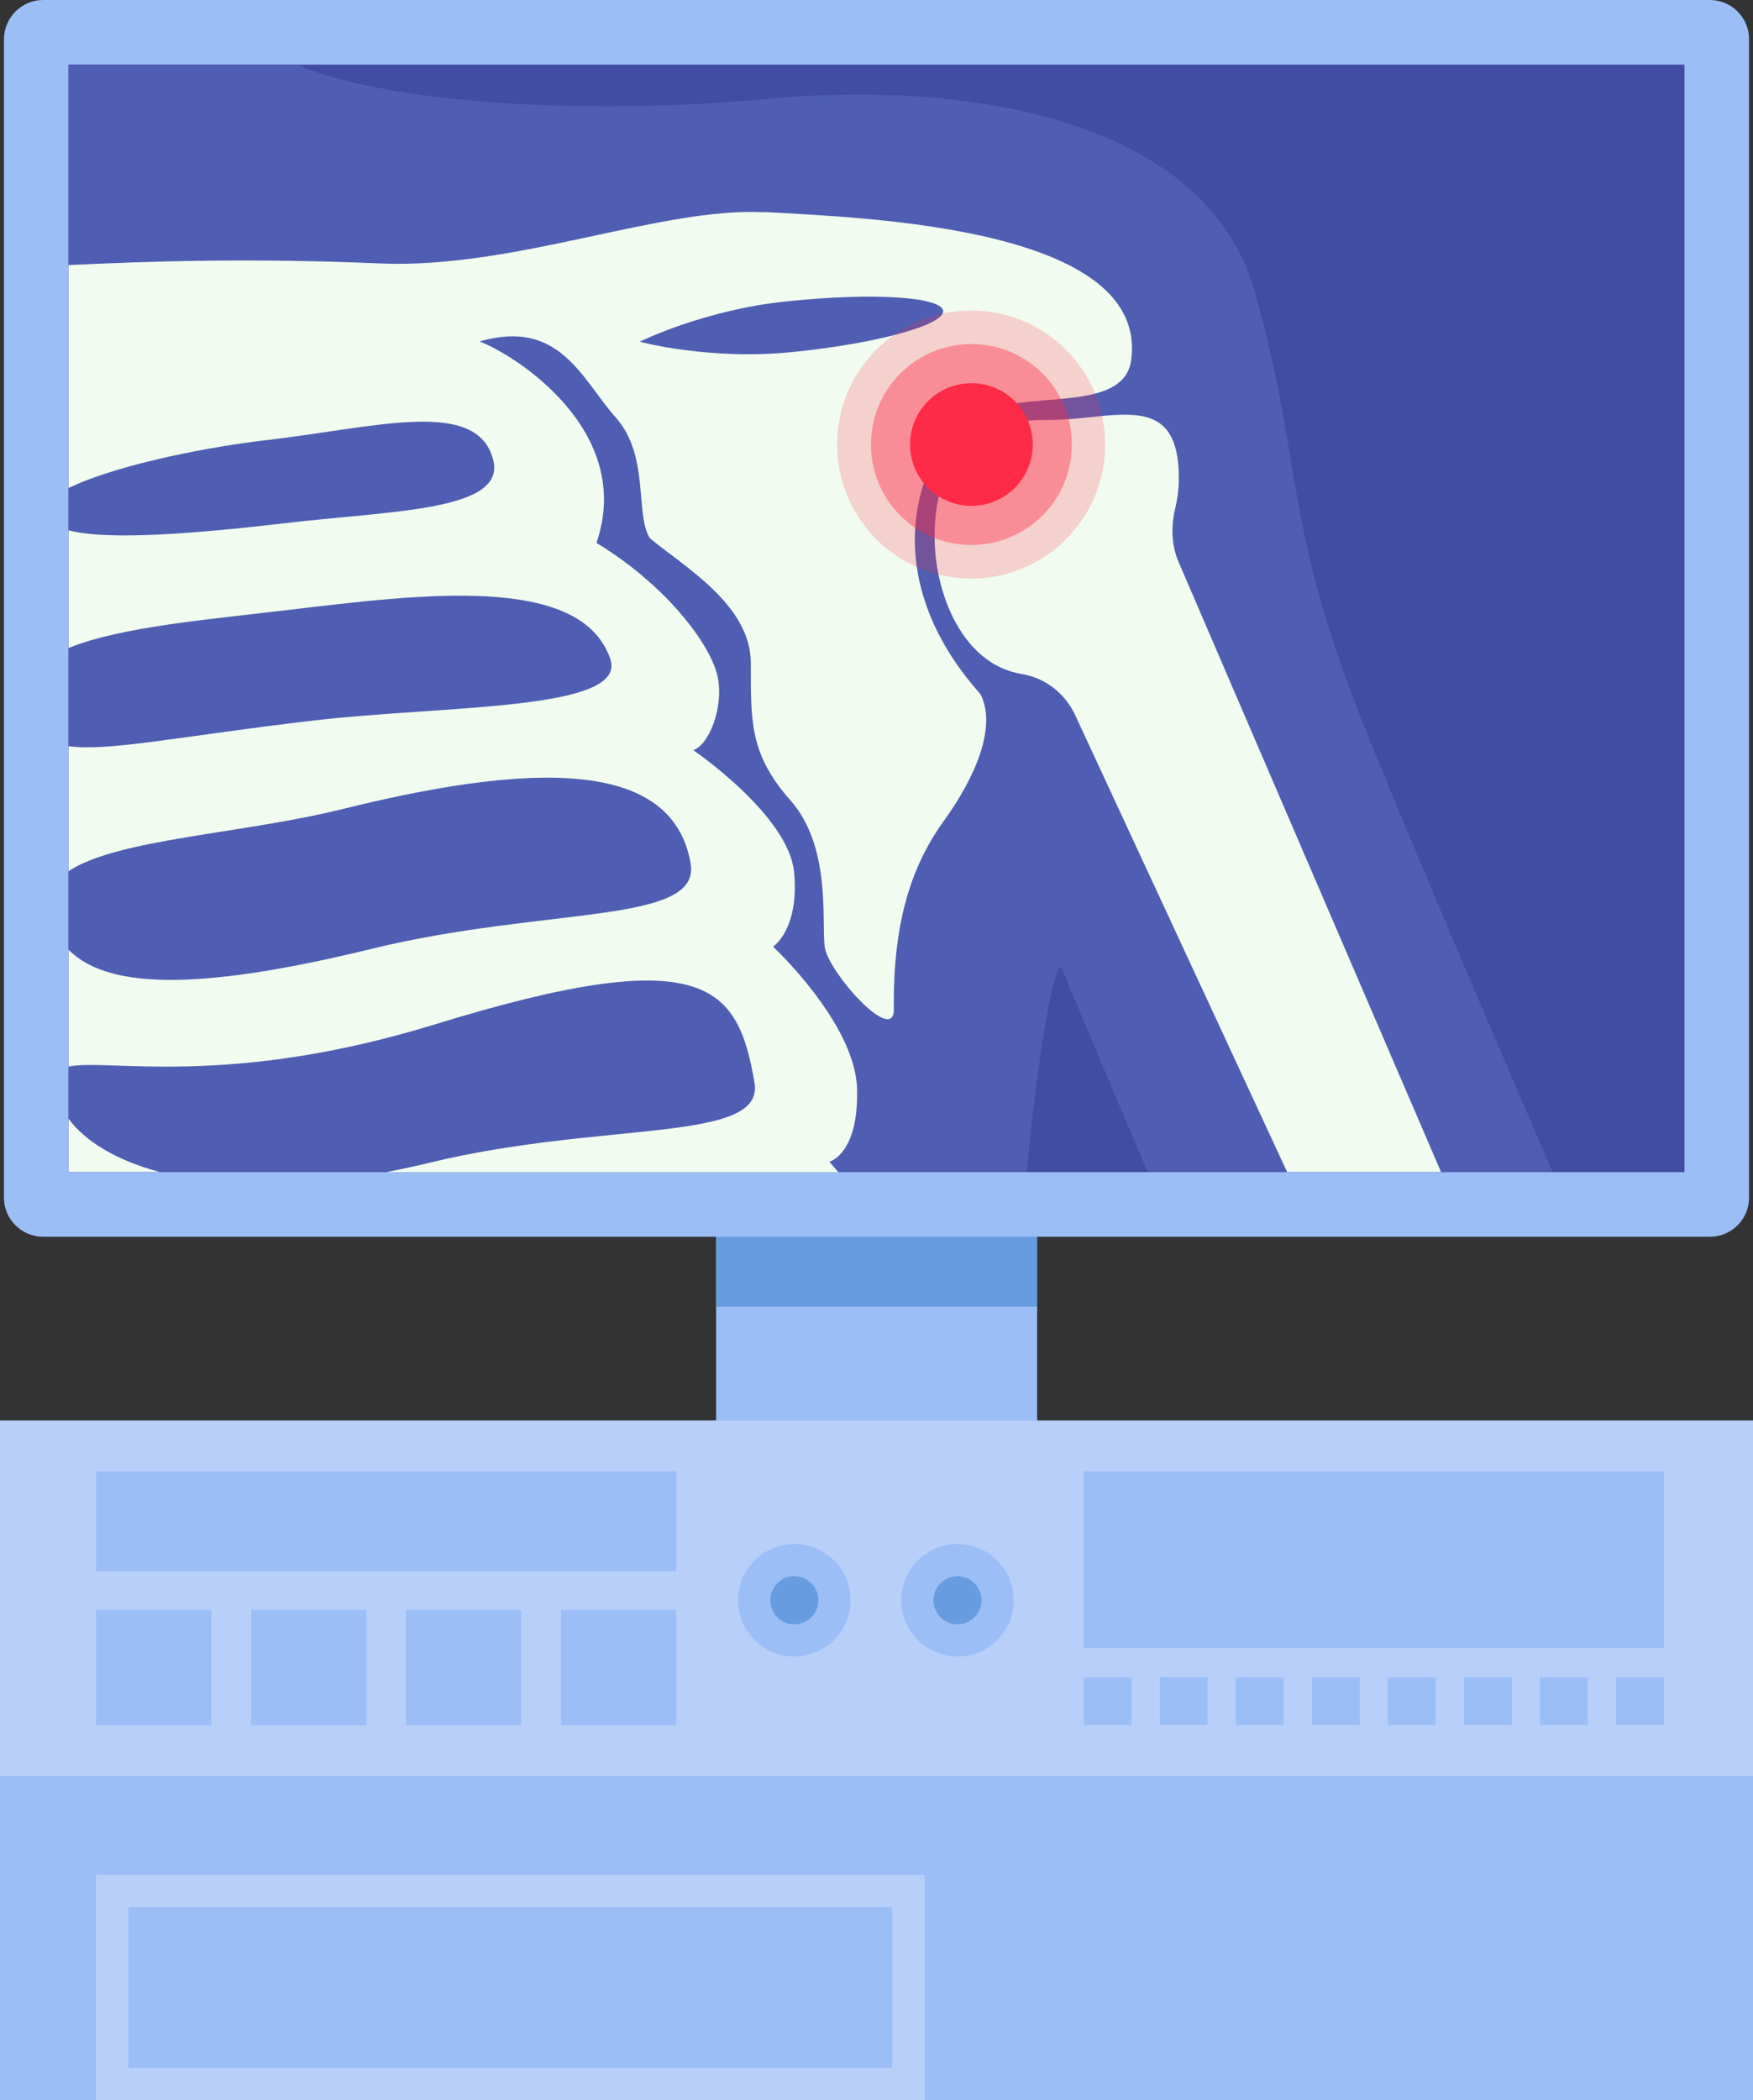
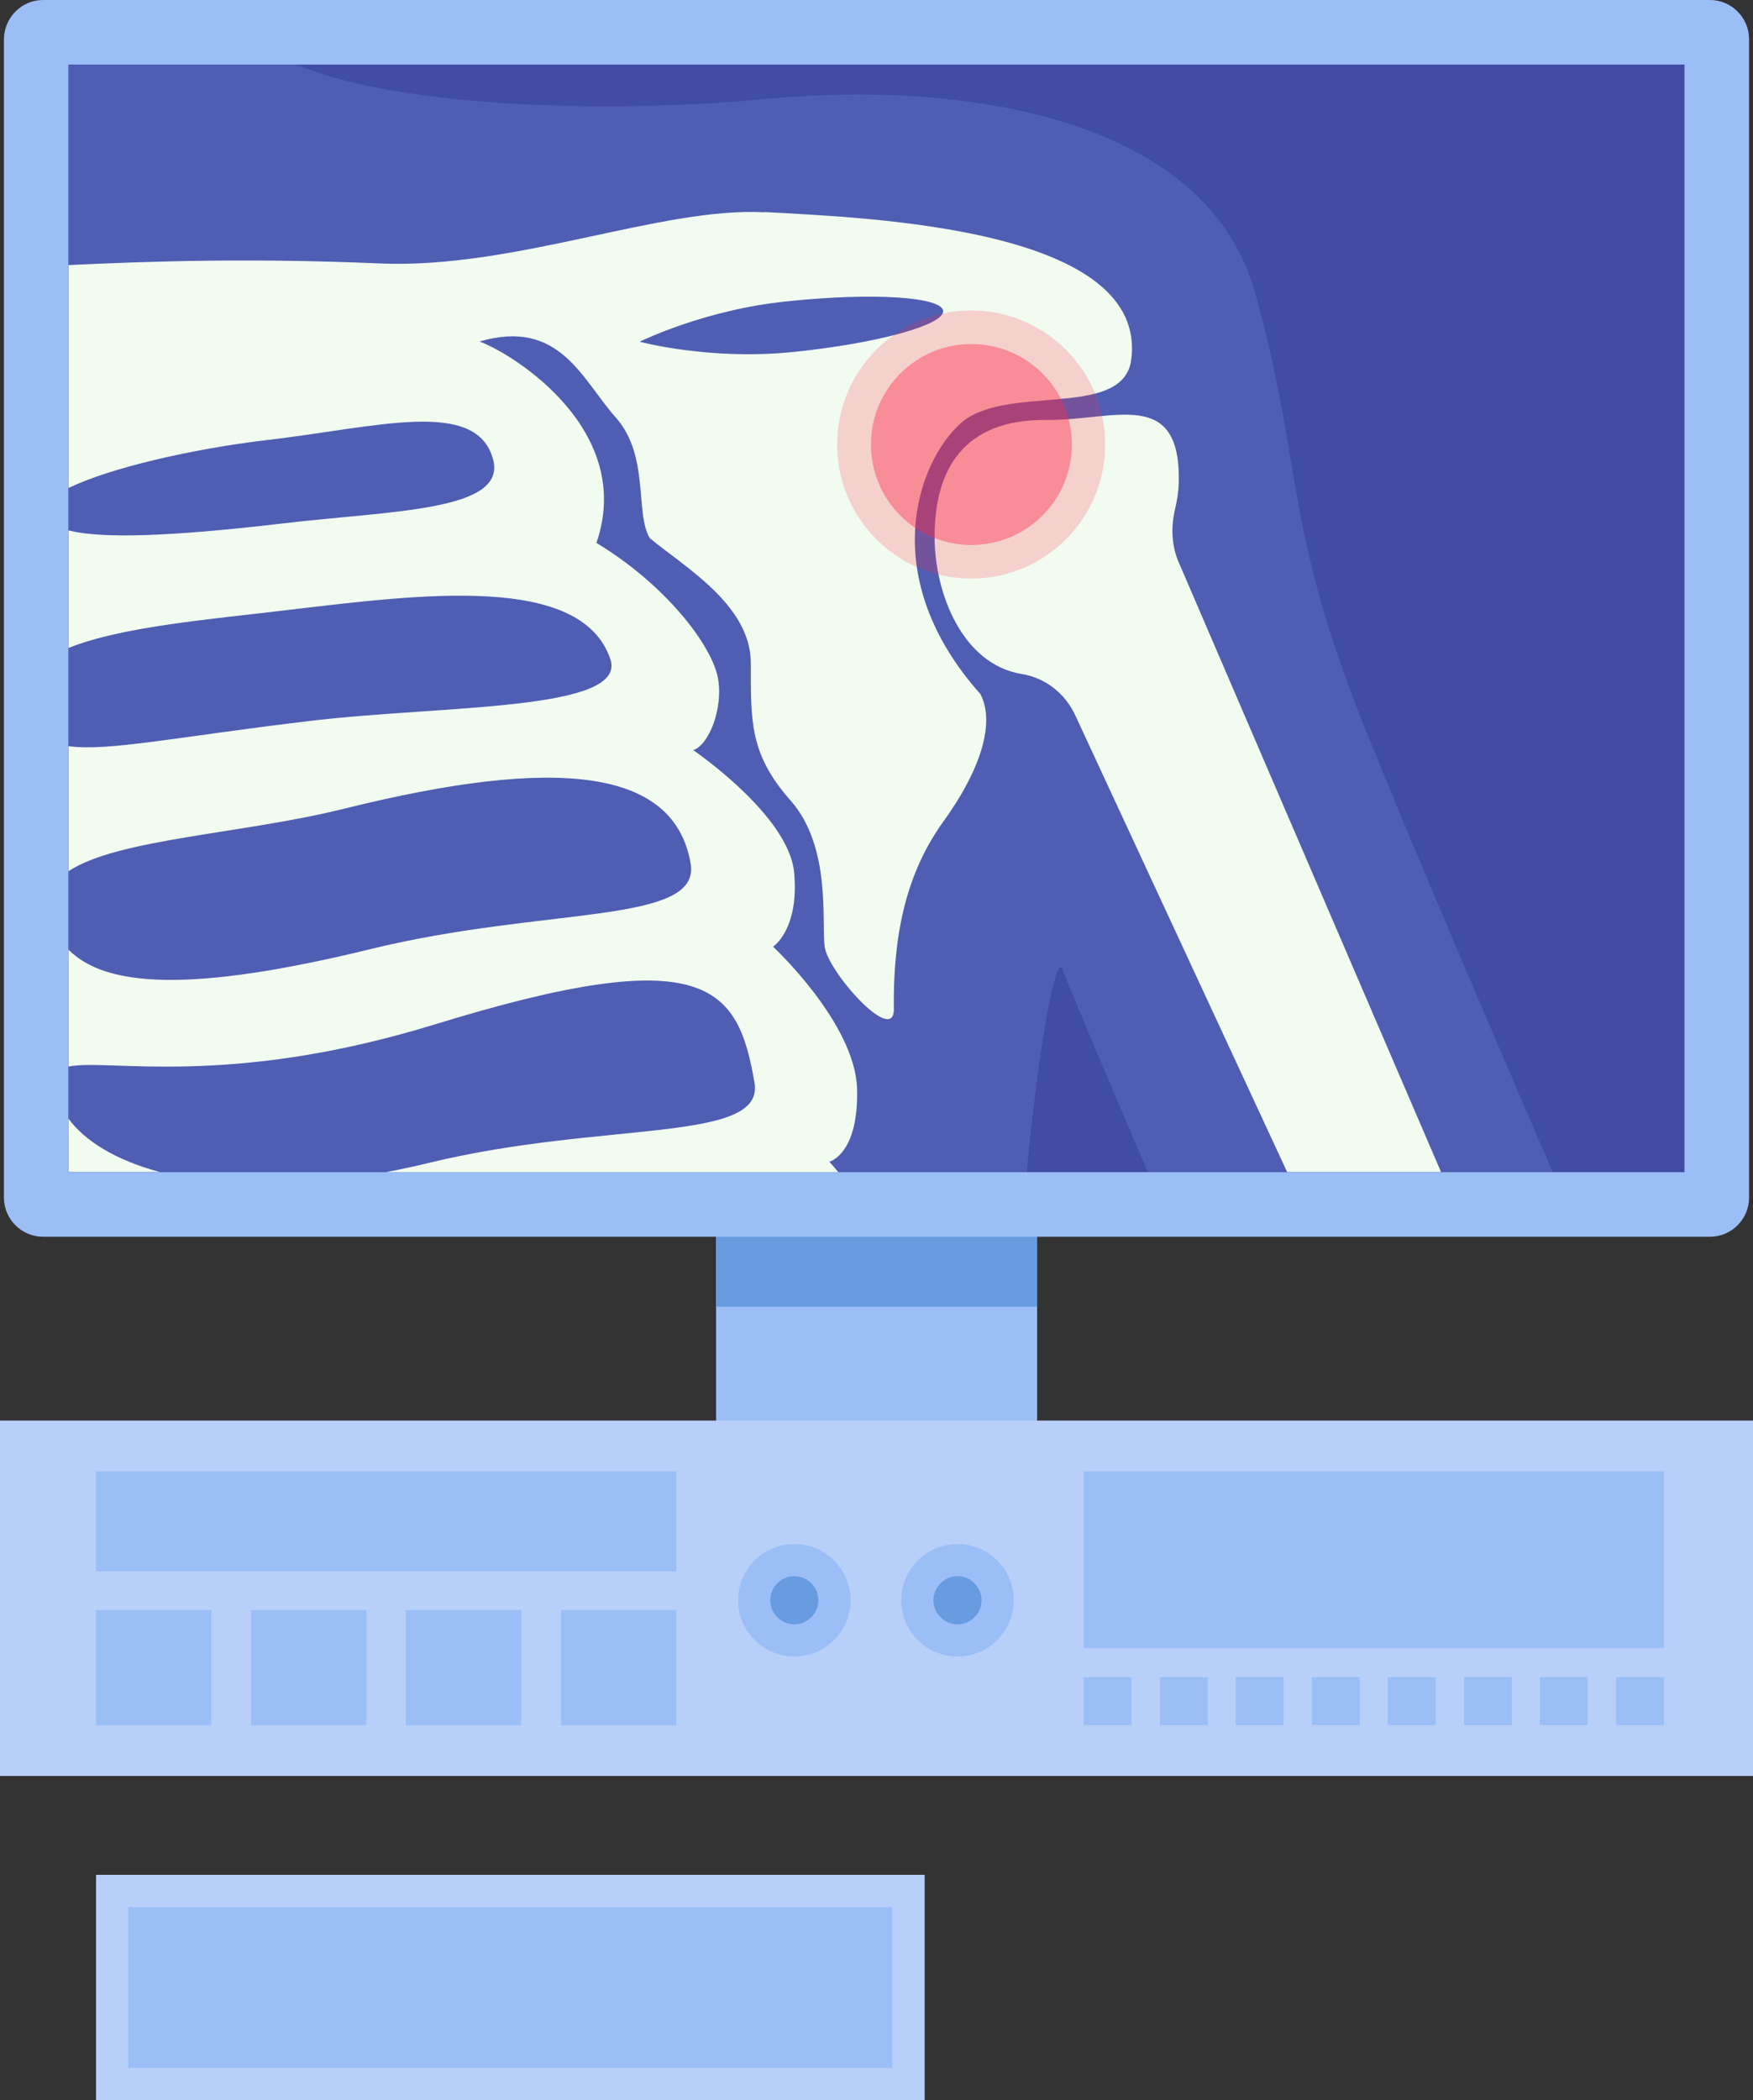
<svg xmlns="http://www.w3.org/2000/svg" viewBox="0 0 75.74 90.71">
  <rect x="0" y="0" width="75.74" height="90.71" fill="#333333" stroke="none" />
  <defs>
    <style>
      .cls-1 {
        isolation: isolate;
      }

      .cls-2 {
        fill: #4f5eb2;
      }

      .cls-2, .cls-3, .cls-4, .cls-5, .cls-6, .cls-7, .cls-8, .cls-9, .cls-10 {
        stroke-width: 0px;
      }

      .cls-3 {
        fill: #9cbef7;
      }

      .cls-4 {
        opacity: .4;
      }

      .cls-4, .cls-9 {
        mix-blend-mode: multiply;
      }

      .cls-4, .cls-9, .cls-10 {
        fill: #ff2a47;
      }

      .cls-5 {
        fill: #679ce0;
      }

      .cls-6 {
        fill: #414ca3;
      }

      .cls-7 {
        fill: #b8cff9;
      }

      .cls-8 {
        fill: #f1fbef;
      }

      .cls-9 {
        opacity: .2;
      }
    </style>
  </defs>
  <g class="cls-1">
    <g id="Calque_2" data-name="Calque 2">
      <g id="Layer_1" data-name="Layer 1">
        <g>
          <rect class="cls-3" x="30.94" y="53.33" width="13.87" height="9.16" />
          <rect class="cls-5" x="30.94" y="53.33" width="13.87" height="3.11" />
-           <rect class="cls-3" y="61.36" width="75.74" height="29.36" />
          <rect class="cls-7" x="4.15" y="80.98" width="35.8" height="9.74" />
          <rect class="cls-3" x="5.54" y="82.37" width="33.01" height="6.95" />
          <rect class="cls-7" y="61.36" width="75.74" height="15.35" />
          <path class="cls-3" d="m1.86,0h72.02c.93,0,1.69.76,1.69,1.69v50.04c0,.93-.76,1.69-1.69,1.69H1.86c-.93,0-1.69-.76-1.69-1.69V1.69C.18.76.93,0,1.86,0Z" />
          <rect class="cls-6" x="2.96" y="2.79" width="69.82" height="47.84" />
          <rect class="cls-3" x="4.15" y="63.55" width="25.07" height="4.32" />
          <rect class="cls-3" x="46.82" y="63.55" width="25.07" height="7.64" />
          <rect class="cls-3" x="4.15" y="69.54" width="4.98" height="4.98" />
          <rect class="cls-3" x="24.24" y="69.54" width="4.98" height="4.98" />
          <rect class="cls-3" x="46.82" y="72.44" width="2.07" height="2.07" />
          <rect class="cls-3" x="50.11" y="72.44" width="2.07" height="2.07" />
          <rect class="cls-3" x="53.39" y="72.44" width="2.07" height="2.07" />
          <rect class="cls-3" x="56.68" y="72.44" width="2.07" height="2.07" />
          <rect class="cls-3" x="59.96" y="72.44" width="2.07" height="2.07" />
          <rect class="cls-3" x="63.25" y="72.44" width="2.07" height="2.07" />
          <rect class="cls-3" x="66.53" y="72.44" width="2.07" height="2.07" />
          <rect class="cls-3" x="69.82" y="72.44" width="2.07" height="2.07" />
          <rect class="cls-3" x="17.54" y="69.54" width="4.98" height="4.98" />
          <rect class="cls-3" x="10.85" y="69.54" width="4.98" height="4.98" />
          <path class="cls-3" d="m43.8,69.12c0,1.34-1.09,2.43-2.43,2.43s-2.43-1.09-2.43-2.43,1.09-2.43,2.43-2.43,2.43,1.09,2.43,2.43Z" />
          <path class="cls-5" d="m41.37,70.16c-.57,0-1.04-.47-1.04-1.04s.47-1.04,1.04-1.04,1.04.47,1.04,1.04-.47,1.04-1.04,1.04Z" />
          <path class="cls-3" d="m36.75,69.12c0,1.34-1.09,2.43-2.43,2.43s-2.43-1.09-2.43-2.43,1.09-2.43,2.43-2.43,2.43,1.09,2.43,2.43Z" />
          <path class="cls-5" d="m34.32,70.16c-.57,0-1.04-.47-1.04-1.04s.47-1.04,1.04-1.04,1.04.47,1.04,1.04-.47,1.04-1.04,1.04Z" />
          <g>
            <path class="cls-2" d="m67.08,50.62h-17.49c-1.96-4.57-3.55-8.36-3.69-8.76-.25-.74-1.01,3.12-1.54,8.76H2.96V2.79h9.84c4.13,1.75,12.91,2.18,20.23,1.49,9.06-.86,19.11.98,21.18,8.31,2.08,7.36,1.24,10.04,4.67,18.62,1.84,4.62,5.36,12.83,8.2,19.41Z" />
            <path class="cls-8" d="m62.26,50.62h-6.65l-9.16-19.74c-.44-.94-1.3-1.61-2.32-1.77-2.53-.42-3.75-3.45-3.75-5.93,0-2.91,1.26-5.07,4.81-5.04,2.94.04,5.85-1.46,5.74,2.74-.01.33-.07.72-.16,1.11-.19.79-.15,1.63.18,2.35l11.31,26.28Z" />
            <path class="cls-8" d="m2.96,48.32v2.3h3.93c-1.93-.52-3.24-1.36-3.93-2.3Zm0,0v2.3h3.93c-1.93-.52-3.24-1.36-3.93-2.3ZM33.03,9.17c-4.47-.24-10.77,2.45-16.59,2.21-5.57-.24-9.91-.1-13.48.07v9.63c1.74-.85,5.29-1.69,8.64-2.08,4.7-.55,8.98-1.81,9.7.83.63,2.26-4.38,2.22-9.09,2.78-4.94.58-7.84.66-9.25.3v5.08c2.28-.93,6.16-1.24,9.54-1.65,5.64-.66,12.61-1.59,13.87,2.13.76,2.25-7.25,1.99-12.89,2.66-5.7.67-8.79,1.34-10.52,1.1v5.4c2.13-1.41,7.57-1.61,11.95-2.71,9.06-2.24,14.21-1.78,14.93,2.38.45,2.64-6.24,1.85-13.77,3.68-7.88,1.93-11.52,1.64-13.11.04v5.05c1.68-.36,6.84.94,15.82-1.82,11.75-3.62,13.1-1.66,13.82,2.52.44,2.62-6.51,1.63-14.03,3.45-.65.16-1.28.29-1.89.41h19.54c-.23-.28-.39-.45-.39-.45,0,0,1.28-.31,1.2-3.17-.1-2.84-3.63-6.12-3.63-6.12,0,0,1.14-.73.91-3.21-.23-2.47-4.36-5.28-4.36-5.28.65-.19,1.33-1.79,1.06-3.16-.29-1.39-2.22-3.96-5.24-5.79,1.66-4.83-3.49-8.11-5.05-8.7,3.47-1.01,4.42,1.64,5.89,3.29,1.47,1.66.81,4.16,1.47,5.21,1.48,1.23,4.36,2.88,4.36,5.39s-.06,3.93,1.72,5.94c1.77,2.01,1.33,5.26,1.47,6.3.11,1.05,2.93,4.23,2.99,2.76-.06-4.11.92-6.49,2.22-8.27,1.27-1.77,2.25-3.97,1.52-5.39-4.48-5.02-2.76-9.98-.86-11.69,1.9-1.72,6.87-.19,7.36-2.64.92-5.81-11.33-6.24-15.81-6.49Zm1.27,6.03c-3.63.38-6.66-.44-6.66-.44,0,0,2.81-1.4,6.43-1.75,3.63-.38,6.62-.19,6.68.42.05.6-2.82,1.4-6.45,1.77ZM2.96,48.32v2.3h3.93c-1.93-.52-3.24-1.36-3.93-2.3Zm0,0v2.3h3.93c-1.93-.52-3.24-1.36-3.93-2.3Zm0,0v2.3h3.93c-1.93-.52-3.24-1.36-3.93-2.3Z" />
          </g>
          <g>
            <path class="cls-9" d="m47.75,19.2c0,3.2-2.59,5.79-5.79,5.79s-5.79-2.59-5.79-5.79,2.59-5.79,5.79-5.79,5.79,2.59,5.79,5.79Z" />
            <path class="cls-4" d="m46.31,19.2c0,2.4-1.94,4.34-4.34,4.34s-4.34-1.94-4.34-4.34,1.94-4.34,4.34-4.34,4.34,1.94,4.34,4.34Z" />
-             <circle class="cls-10" cx="41.97" cy="19.2" r="2.65" />
          </g>
        </g>
      </g>
    </g>
  </g>
</svg>